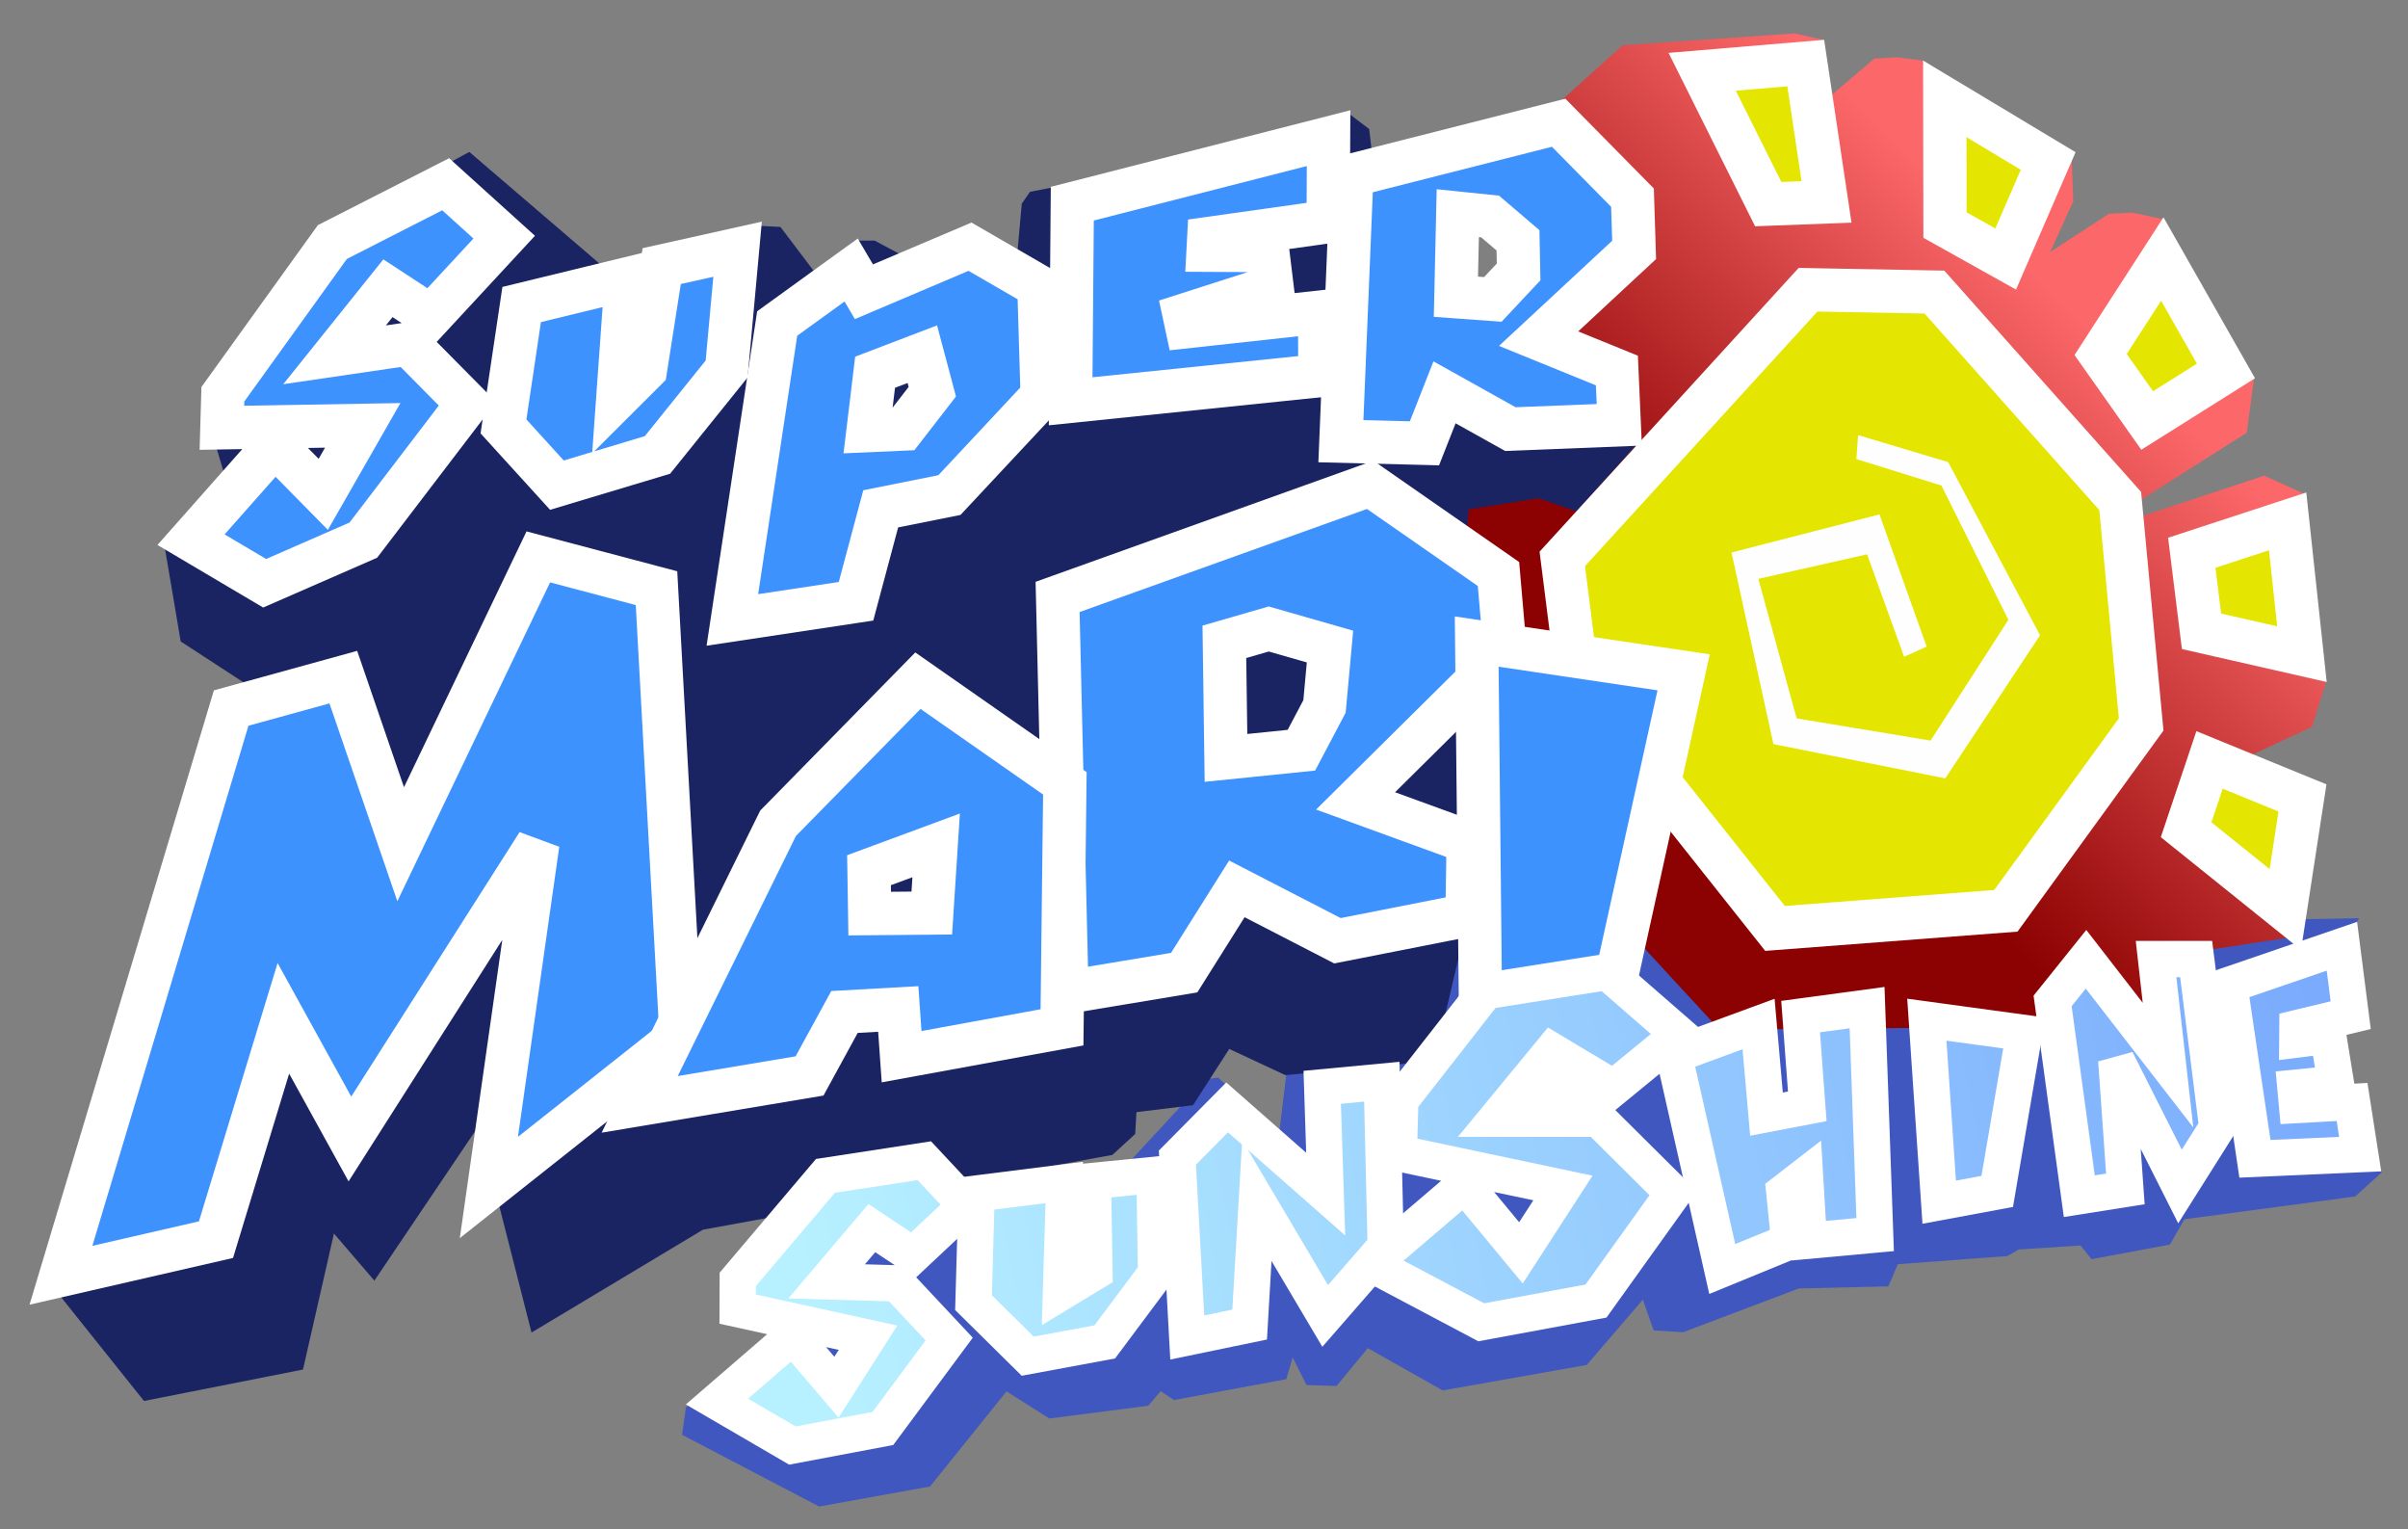
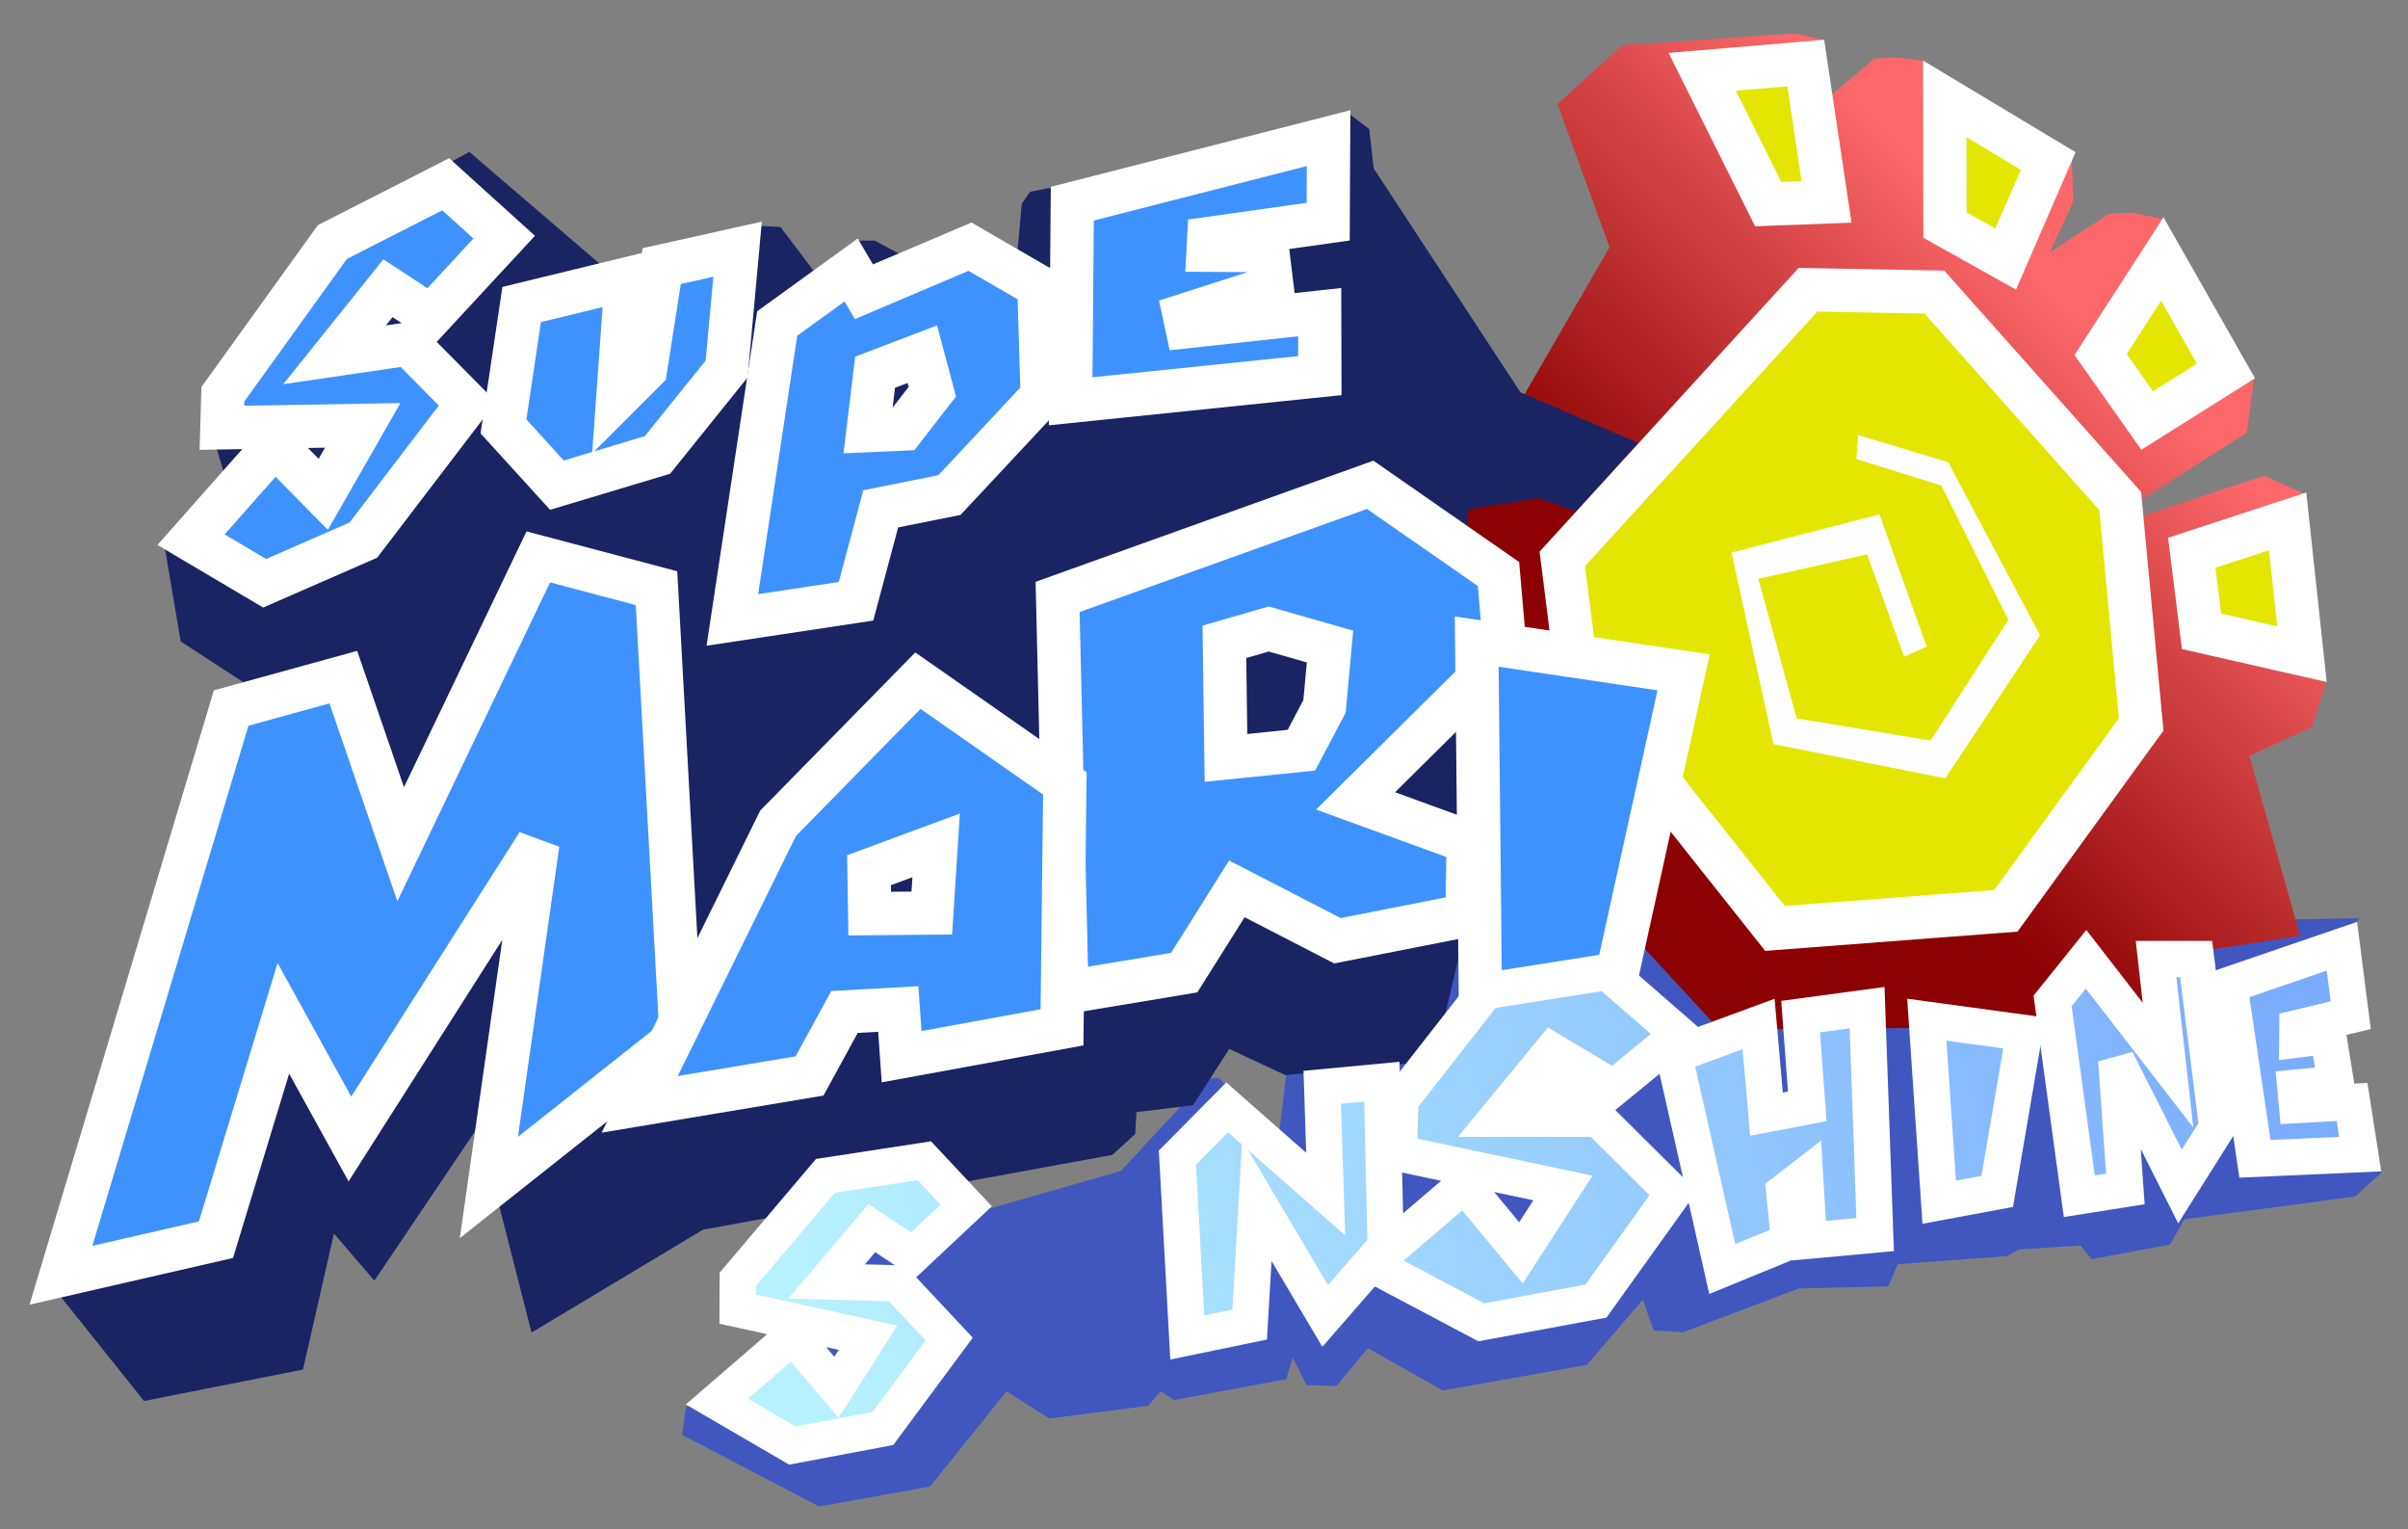
<svg xmlns="http://www.w3.org/2000/svg" xmlns:ns1="http://www.inkscape.org/namespaces/inkscape" xmlns:ns2="http://sodipodi.sourceforge.net/DTD/sodipodi-0.dtd" xmlns:xlink="http://www.w3.org/1999/xlink" width="172.481mm" height="109.489mm" viewBox="0 0 172.481 109.489" version="1.1" id="svg1" xml:space="preserve" ns1:version="1.3.1 (9b9bdc1480, 2023-11-25, custom)" ns2:docname="Super Mario Sunshine logo.svg">
  <rect x="0" y="0" width="172.481" height="109.489" fill="#808080" stroke="none" />
  <ns2:namedview id="namedview1" pagecolor="#ffffff" bordercolor="#000000" borderopacity="0.25" ns1:showpageshadow="2" ns1:pageopacity="0.0" ns1:pagecheckerboard="0" ns1:deskcolor="#d1d1d1" ns1:document-units="mm" ns1:zoom="0.49449362" ns1:cx="192.11572" ns1:cy="304.35175" ns1:window-width="1834" ns1:window-height="1009" ns1:window-x="86" ns1:window-y="34" ns1:window-maximized="1" ns1:current-layer="layer1" />
  <defs id="defs1">
    <linearGradient id="linearGradient56" ns1:collect="always">
      <stop style="stop-color:#fc686a;stop-opacity:1;" offset="0" id="stop56" />
      <stop style="stop-color:#8c0101;stop-opacity:1;" offset="1" id="stop57" />
    </linearGradient>
    <linearGradient id="linearGradient54" ns1:collect="always">
      <stop style="stop-color:#b7f1ff;stop-opacity:1;" offset="0" id="stop54" />
      <stop style="stop-color:#78a9fd;stop-opacity:1;" offset="1" id="stop55" />
    </linearGradient>
    <linearGradient ns1:collect="always" xlink:href="#linearGradient54" id="linearGradient55" x1="72.414" y1="190.114" x2="184.048" y2="167.039" gradientUnits="userSpaceOnUse" />
    <linearGradient ns1:collect="always" xlink:href="#linearGradient56" id="linearGradient57" x1="167.316" y1="119.779" x2="142.473" y2="145.178" gradientUnits="userSpaceOnUse" gradientTransform="translate(2.115,2.393)" />
    <linearGradient ns1:collect="always" xlink:href="#linearGradient54" id="linearGradient58" gradientUnits="userSpaceOnUse" x1="72.414" y1="190.114" x2="184.048" y2="167.039" />
    <linearGradient ns1:collect="always" xlink:href="#linearGradient54" id="linearGradient59" gradientUnits="userSpaceOnUse" x1="72.414" y1="190.114" x2="184.048" y2="167.039" />
    <linearGradient ns1:collect="always" xlink:href="#linearGradient54" id="linearGradient60" gradientUnits="userSpaceOnUse" x1="72.414" y1="190.114" x2="184.048" y2="167.039" />
    <linearGradient ns1:collect="always" xlink:href="#linearGradient54" id="linearGradient61" gradientUnits="userSpaceOnUse" x1="72.414" y1="190.114" x2="184.048" y2="167.039" />
    <linearGradient ns1:collect="always" xlink:href="#linearGradient54" id="linearGradient62" gradientUnits="userSpaceOnUse" x1="72.414" y1="190.114" x2="184.048" y2="167.039" />
    <linearGradient ns1:collect="always" xlink:href="#linearGradient54" id="linearGradient63" gradientUnits="userSpaceOnUse" x1="72.414" y1="190.114" x2="184.048" y2="167.039" />
    <linearGradient ns1:collect="always" xlink:href="#linearGradient54" id="linearGradient64" gradientUnits="userSpaceOnUse" x1="72.414" y1="190.114" x2="184.048" y2="167.039" />
    <linearGradient ns1:collect="always" xlink:href="#linearGradient54" id="linearGradient65" gradientUnits="userSpaceOnUse" x1="72.414" y1="190.114" x2="184.048" y2="167.039" />
  </defs>
  <g ns1:label="Capa 1" ns1:groupmode="layer" id="layer1" transform="translate(-15.99,-94.994)">
    <path style="display:inline;fill:#4057c0;fill-opacity:1;stroke:#ffffff;stroke-width:0;stroke-linecap:square;stroke-linejoin:miter;stroke-dasharray:none;stroke-opacity:1;paint-order:stroke fill markers" d="m 68.625,193.023 -3.501,2.75 -0.278,1.966 9.817,5.136 7.944,-1.434 5.478,-6.811 3.063,1.941 7.084,-0.909 0.894,-1.044 0.96,0.632 8.041,-1.494 0.453,-1.563 0.991,1.983 2.152,0.068 2.24,-2.71 5.367,3.03 10.313,-1.826 4.022,-4.672 0.772,2.2 2.113,0.128 8.286,-3.133 6.413,-0.15 0.677,-1.588 7.849,-0.583 0.813,-0.47 4.426,-0.286 0.794,0.98 5.607,-1.046 1.043,-1.812 12.224,-1.633 1.905,-1.718 -5.138,-13.423 3.536,-4.784 -4.068,0.074 -61.606,0.172 -11.149,10.624 -0.543,4.48 -4.375,-3.934 -0.878,0.109 -6.087,6.575 -25.246,7.218 0.438,5.541 z" id="path27" ns2:nodetypes="ccccccccccccccccccccccccccccccccccccccccccc" />
    <path style="display:inline;fill:#1a2463;fill-opacity:1;stroke:#ffffff;stroke-width:0;stroke-linecap:square;stroke-linejoin:miter;stroke-dasharray:none;stroke-opacity:1;paint-order:stroke fill markers" d="m 47.532,106.997 2.073,-1.125 9.835,8.432 10.896,-3.138 1.556,0.078 2.512,3.319 2.844,-2.337 h 1.396 l 2.235,1.196 7.965,-0.137 0.334,-3.707 0.591,-0.849 3.892,-0.755 18.892,-4.884 1.511,1.143 0.324,2.824 14.263,21.757 -9.923,42.144 -10.666,1.026 -4.023,-1.878 -2.592,4.03 -4.055,0.498 -0.09,1.563 -1.632,1.498 -29.328,5.356 -12.279,7.365 -3.778,-14.81 -7.479,11.093 -2.896,-3.372 -2.218,9.739 -11.388,2.25 -6.115,-7.653 c 2.96,-14.795 12.564,-26.205 17.142,-41.269 l -8.397,-5.466 -1.162,-6.858 4.635,-3.938 -1.408,-4.749 z" id="path26" ns2:nodetypes="cccccccccccccccccccccccccccccccccccccc" />
    <path style="display:inline;fill:url(#linearGradient57);stroke:#ffffff;stroke-width:0;stroke-linecap:square;stroke-linejoin:miter;stroke-dasharray:none;stroke-opacity:1;paint-order:stroke fill markers" d="m 127.556,102.433 4.648,-4.198 12.353,-0.847 2.04,0.469 0.53,3.983 3.112,-2.643 1.626,-0.102 1.864,0.243 10.633,6.538 0.133,3.533 -1.661,3.638 4.212,-2.741 1.651,-0.086 2.255,0.47 6.491,11.394 -0.52,3.894 -7.917,5.025 -0.101,1.118 9.267,-3.064 3.003,1.359 1.419,13.427 -1.001,3.195 -4.478,2.092 3.633,12.878 -11.221,1.722 0.119,4.716 -30.494,0.285 -6.899,-7.483 -11.441,-25.806 0.521,-5.546 9.947,-17.198 z" id="path25" />
    <path style="fill:#3e92fe;fill-opacity:1;stroke:#ffffff;stroke-width:3.1;stroke-linecap:square;stroke-linejoin:miter;stroke-dasharray:none;stroke-opacity:1;paint-order:stroke fill markers" d="m 52.105,111.976 -4.191,-3.788 -8.116,4.138 -7.845,10.901 -0.069,2.401 10.088,-0.174 -2.828,4.94 -3.475,-3.527 -5.996,6.774 5.273,3.12 7.068,-3.087 7.457,-9.77 -4.232,-4.277 -5.284,0.774 3.822,-4.766 3.074,2.012 z" id="path1" />
    <path style="fill:#3e92fe;fill-opacity:1;stroke:#ffffff;stroke-width:3.1;stroke-linecap:square;stroke-linejoin:miter;stroke-dasharray:none;stroke-opacity:1;paint-order:stroke fill markers" d="m 60.851,114.977 -7.495,1.823 -1.302,8.729 3.827,4.207 7.201,-2.163 4.955,-6.155 0.785,-8.578 -5.434,1.209 -1.162,7.412 -1.979,1.974 z" id="path2" />
    <path id="path3" style="display:inline;fill:#3e92fe;fill-opacity:1;stroke:#ffffff;stroke-width:3.1;stroke-linecap:square;stroke-linejoin:miter;stroke-dasharray:none;stroke-opacity:1;paint-order:stroke fill markers" d="m 85.47,112.66 -7.598,3.226 -0.915,-1.557 -5.298,3.831 -3.211,21.227 8.857,-1.336 1.769,-6.619 4.923,-0.987 6.642,-7.107 -0.234,-7.822 z m -3.416,7.697 0.716,2.686 -2.07,2.673 -2.533,0.112 0.504,-4.179 z" ns2:nodetypes="ccccccccccccccccc" />
    <path style="fill:#1a2463;fill-opacity:1;stroke:#ffffff;stroke-width:0;stroke-linecap:square;stroke-linejoin:miter;stroke-dasharray:none;stroke-opacity:1;paint-order:stroke fill markers" d="m 133.323,126.711 -4.421,4.907 -2.724,-0.948 -8.027,1.287 -3.06,-2.119 1.077,-5.787 8.004,-1.274 z" id="path28" />
    <path style="fill:#3e92fe;fill-opacity:1;stroke:#ffffff;stroke-width:3.1;stroke-linecap:square;stroke-linejoin:miter;stroke-dasharray:none;stroke-opacity:1;paint-order:stroke fill markers" d="m 92.797,109.58 18.357,-4.693 -0.029,5.981 -8.556,1.203 -0.045,0.843 4.264,0.022 0.318,2.61 -6.287,2.017 0.176,0.822 9.521,-1.04 0.012,4.546 -17.849,1.839 z" id="path4" />
-     <path id="path5" style="display:inline;fill:#3e92fe;fill-opacity:1;stroke:#ffffff;stroke-width:3.1;stroke-linecap:square;stroke-linejoin:miter;stroke-dasharray:none;stroke-opacity:1;paint-order:stroke fill markers" d="m 127.633,103.783 -14.813,3.761 -0.784,19.043 5.986,0.152 1.437,-3.65 4.718,2.633 7.8,-0.307 -0.172,-3.888 -5.607,-2.282 6.842,-6.356 -0.118,-3.741 z m -7.224,6.475 2.313,0.238 1.999,1.707 0.045,2.262 -1.846,1.969 -2.646,-0.191 z" />
    <path style="fill:#3e92fe;fill-opacity:1;stroke:#ffffff;stroke-width:3.1;stroke-linecap:square;stroke-linejoin:miter;stroke-dasharray:none;stroke-opacity:1;paint-order:stroke fill markers" d="m 20.356,186.314 12.192,-40.617 8.033,-2.214 4.108,11.966 9.859,-20.576 8.467,2.24 1.758,32.014 -13.765,10.903 3.507,-24.617 -13.462,21.143 -4.766,-8.64 -4.827,15.85 z" id="path6" />
    <path id="path8" style="display:inline;fill:#3e92fe;fill-opacity:1;stroke:#ffffff;stroke-width:3.1;stroke-linecap:square;stroke-linejoin:miter;stroke-dasharray:none;stroke-opacity:1;paint-order:stroke fill markers" d="m 114.134,129.712 -22.39,8.028 0.669,28.301 8.398,-1.396 3.773,-5.999 7.207,3.715 9.281,-1.828 0.08,-5.25 -8.064,-2.937 10.724,-10.622 -0.489,-5.625 z m -7.267,10.323 4.389,1.258 -0.394,4.288 -1.655,3.135 -5.402,0.551 -0.115,-8.313 z" />
    <path id="path7" style="display:inline;fill:#3e92fe;fill-opacity:1;stroke:#ffffff;stroke-width:3.1;stroke-linecap:square;stroke-linejoin:miter;stroke-dasharray:none;stroke-opacity:1;paint-order:stroke fill markers" d="m 81.738,143.737 -10.015,10.21 -9.914,20.13 12.167,-2.035 2.503,-4.581 3.852,-0.215 0.24,3.417 11.488,-2.101 0.205,-17.473 z m 1.307,11.794 -0.312,4.845 -4.448,0.04 -0.049,-3.107 z" />
    <path style="display:inline;fill:#e4e602;fill-opacity:1;stroke:#ffffff;stroke-width:3.1;stroke-linecap:square;stroke-linejoin:miter;stroke-dasharray:none;stroke-opacity:1;paint-order:stroke fill markers" d="m 127.893,135.015 17.604,-19.274 9.052,0.169 13.308,14.96 1.501,16.001 -9.689,13.345 -16.538,1.262 -14.144,-17.827 z" id="path10" />
    <path style="display:inline;fill:#3e92fe;fill-opacity:1;stroke:#ffffff;stroke-width:3.1;stroke-linecap:square;stroke-linejoin:miter;stroke-dasharray:none;stroke-opacity:1;paint-order:stroke fill markers" d="m 121.764,140.937 14.821,2.203 -6.507,29.516 -7.984,0.056 z" id="path9" />
    <path style="display:inline;fill:#fefefe;fill-opacity:1;stroke:#ffffff;stroke-width:0;stroke-linecap:square;stroke-linejoin:miter;stroke-dasharray:none;stroke-opacity:1;paint-order:stroke fill markers" d="m 149.085,126.154 6.447,1.931 6.584,12.4 -6.787,10.246 -12.31,-2.449 -3.004,-13.723 10.599,-2.728 3.378,9.463 -1.614,0.731 -2.652,-7.337 -7.789,1.756 2.744,9.994 9.592,1.589 5.576,-8.649 -4.798,-9.616 -6.092,-1.893 z" id="path11" />
    <path style="fill:#e4e602;fill-opacity:1;stroke:#ffffff;stroke-width:3.1;stroke-linecap:square;stroke-linejoin:miter;stroke-dasharray:none;stroke-opacity:1;paint-order:stroke fill markers" d="m 137.915,100.134 7.418,-0.623 1.488,9.943 -4.176,0.157 z" id="path12" />
    <path style="fill:#e4e602;fill-opacity:1;stroke:#ffffff;stroke-width:3.1;stroke-linecap:square;stroke-linejoin:miter;stroke-dasharray:none;stroke-opacity:1;paint-order:stroke fill markers" d="m 155.292,102.073 7.406,4.449 -3.044,7.02 -4.347,-2.428 z" id="path13" />
    <path style="fill:#e4e602;fill-opacity:1;stroke:#ffffff;stroke-width:3.1;stroke-linecap:square;stroke-linejoin:miter;stroke-dasharray:none;stroke-opacity:1;paint-order:stroke fill markers" d="m 166.454,120.381 4.419,-6.839 4.559,8.016 -5.643,3.547 z" id="path14" />
    <path style="fill:#e4e602;fill-opacity:1;stroke:#ffffff;stroke-width:3.1;stroke-linecap:square;stroke-linejoin:miter;stroke-dasharray:none;stroke-opacity:1;paint-order:stroke fill markers" d="m 172.983,134.577 6.866,-2.248 1.025,9.509 -7.193,-1.636 z" id="path15" />
-     <path style="fill:#e4e602;fill-opacity:1;stroke:#ffffff;stroke-width:3.1;stroke-linecap:square;stroke-linejoin:miter;stroke-dasharray:none;stroke-opacity:1;paint-order:stroke fill markers" d="m 174.257,149.412 6.656,2.721 -1.228,7.991 -7.107,-5.712 z" id="path16" />
    <g id="g54" style="fill:url(#linearGradient55)" transform="translate(2.115,2.393)">
      <path style="fill:url(#linearGradient58);fill-opacity:1;stroke:#ffffff;stroke-width:2.6;stroke-linecap:square;stroke-linejoin:miter;stroke-dasharray:none;stroke-opacity:1;paint-order:stroke fill markers" d="m 65.228,192.966 5.433,-4.692 3.128,3.664 2.26,-3.543 -9.337,-2.049 0.009,-2.131 6.279,-7.41 7.081,-1.087 3.001,3.207 -3.814,3.578 -2.946,-1.958 -3.235,3.815 5.038,0.142 3.738,3.988 -4.748,6.404 -6.479,1.222 z" id="path17" />
      <path style="fill:url(#linearGradient59);fill-opacity:1;stroke:#ffffff;stroke-width:2.6;stroke-linecap:square;stroke-linejoin:miter;stroke-dasharray:none;stroke-opacity:1;paint-order:stroke fill markers" d="m 137.237,183.475 -3.459,-15.317 6.061,-2.228 0.566,6.453 2.922,-0.558 -0.477,-6.427 4.761,-0.642 0.578,16.254 -4.747,0.435 -0.277,-4.632 -1.484,1.148 0.357,3.546 z" id="path21" />
-       <path style="fill:url(#linearGradient60);fill-opacity:1;stroke:#ffffff;stroke-width:2.6;stroke-linecap:square;stroke-linejoin:miter;stroke-dasharray:none;stroke-opacity:1;paint-order:stroke fill markers" d="m 83.828,178.068 6.278,-0.79 -0.236,7.864 2.398,-1.456 -0.109,-6.517 4.408,-0.437 0.116,7.04 -3.675,4.922 -5.519,1.023 -3.883,-3.835 z" id="path18" />
      <path style="fill:url(#linearGradient61);fill-opacity:1;stroke:#ffffff;stroke-width:2.6;stroke-linecap:square;stroke-linejoin:miter;stroke-dasharray:none;stroke-opacity:1;paint-order:stroke fill markers" d="m 129.457,170.51 4.68,-3.836 -5.139,-4.473 -8.706,1.374 -6.113,7.824 -0.111,3.789 11.758,2.484 -3.009,4.646 -4.041,-4.88 -6.663,5.689 7.861,4.163 8.219,-1.52 5.534,-7.722 -5.372,-5.337 h -7.296 l 3.986,-4.842 z" id="path20" />
      <path style="fill:url(#linearGradient62);fill-opacity:1;stroke:#ffffff;stroke-width:2.6;stroke-linecap:square;stroke-linejoin:miter;stroke-dasharray:none;stroke-opacity:1;paint-order:stroke fill markers" d="m 103.385,187.453 -4.469,0.924 -0.706,-12.879 3.562,-3.597 7.06,6.209 -0.249,-7.647 4.27,-0.402 0.278,11.797 -4.337,4.977 -4.893,-8.261 z" id="path19" />
      <path style="fill:url(#linearGradient63);fill-opacity:1;stroke:#ffffff;stroke-width:2.6;stroke-linecap:square;stroke-linejoin:miter;stroke-dasharray:none;stroke-opacity:1;paint-order:stroke fill markers" d="m 152.777,178.689 4.156,-0.772 1.937,-11.346 -6.979,-0.95 z" id="path22" />
      <path style="fill:url(#linearGradient64);fill-opacity:1;stroke:#ffffff;stroke-width:2.6;stroke-linecap:square;stroke-linejoin:miter;stroke-dasharray:none;stroke-opacity:1;paint-order:stroke fill markers" d="m 182.931,175.247 -7.539,0.335 -1.84,-12.456 8.07,-2.764 0.63,4.936 -3.816,0.915 -0.007,0.823 2.208,-0.277 0.559,3.444 -2.905,0.288 0.114,1.24 3.944,-0.218 z" id="path24" />
      <path style="fill:url(#linearGradient65);fill-opacity:1;stroke:#ffffff;stroke-width:2.6;stroke-linecap:square;stroke-linejoin:miter;stroke-dasharray:none;stroke-opacity:1;paint-order:stroke fill markers" d="m 160.9,164.276 1.912,13.985 3.299,-0.522 -0.651,-9.223 4.564,9.048 2.669,-4.23 -1.512,-12.057 h -2.871 l 0.856,7.597 -5.871,-7.58 z" id="path23" />
    </g>
  </g>
</svg>